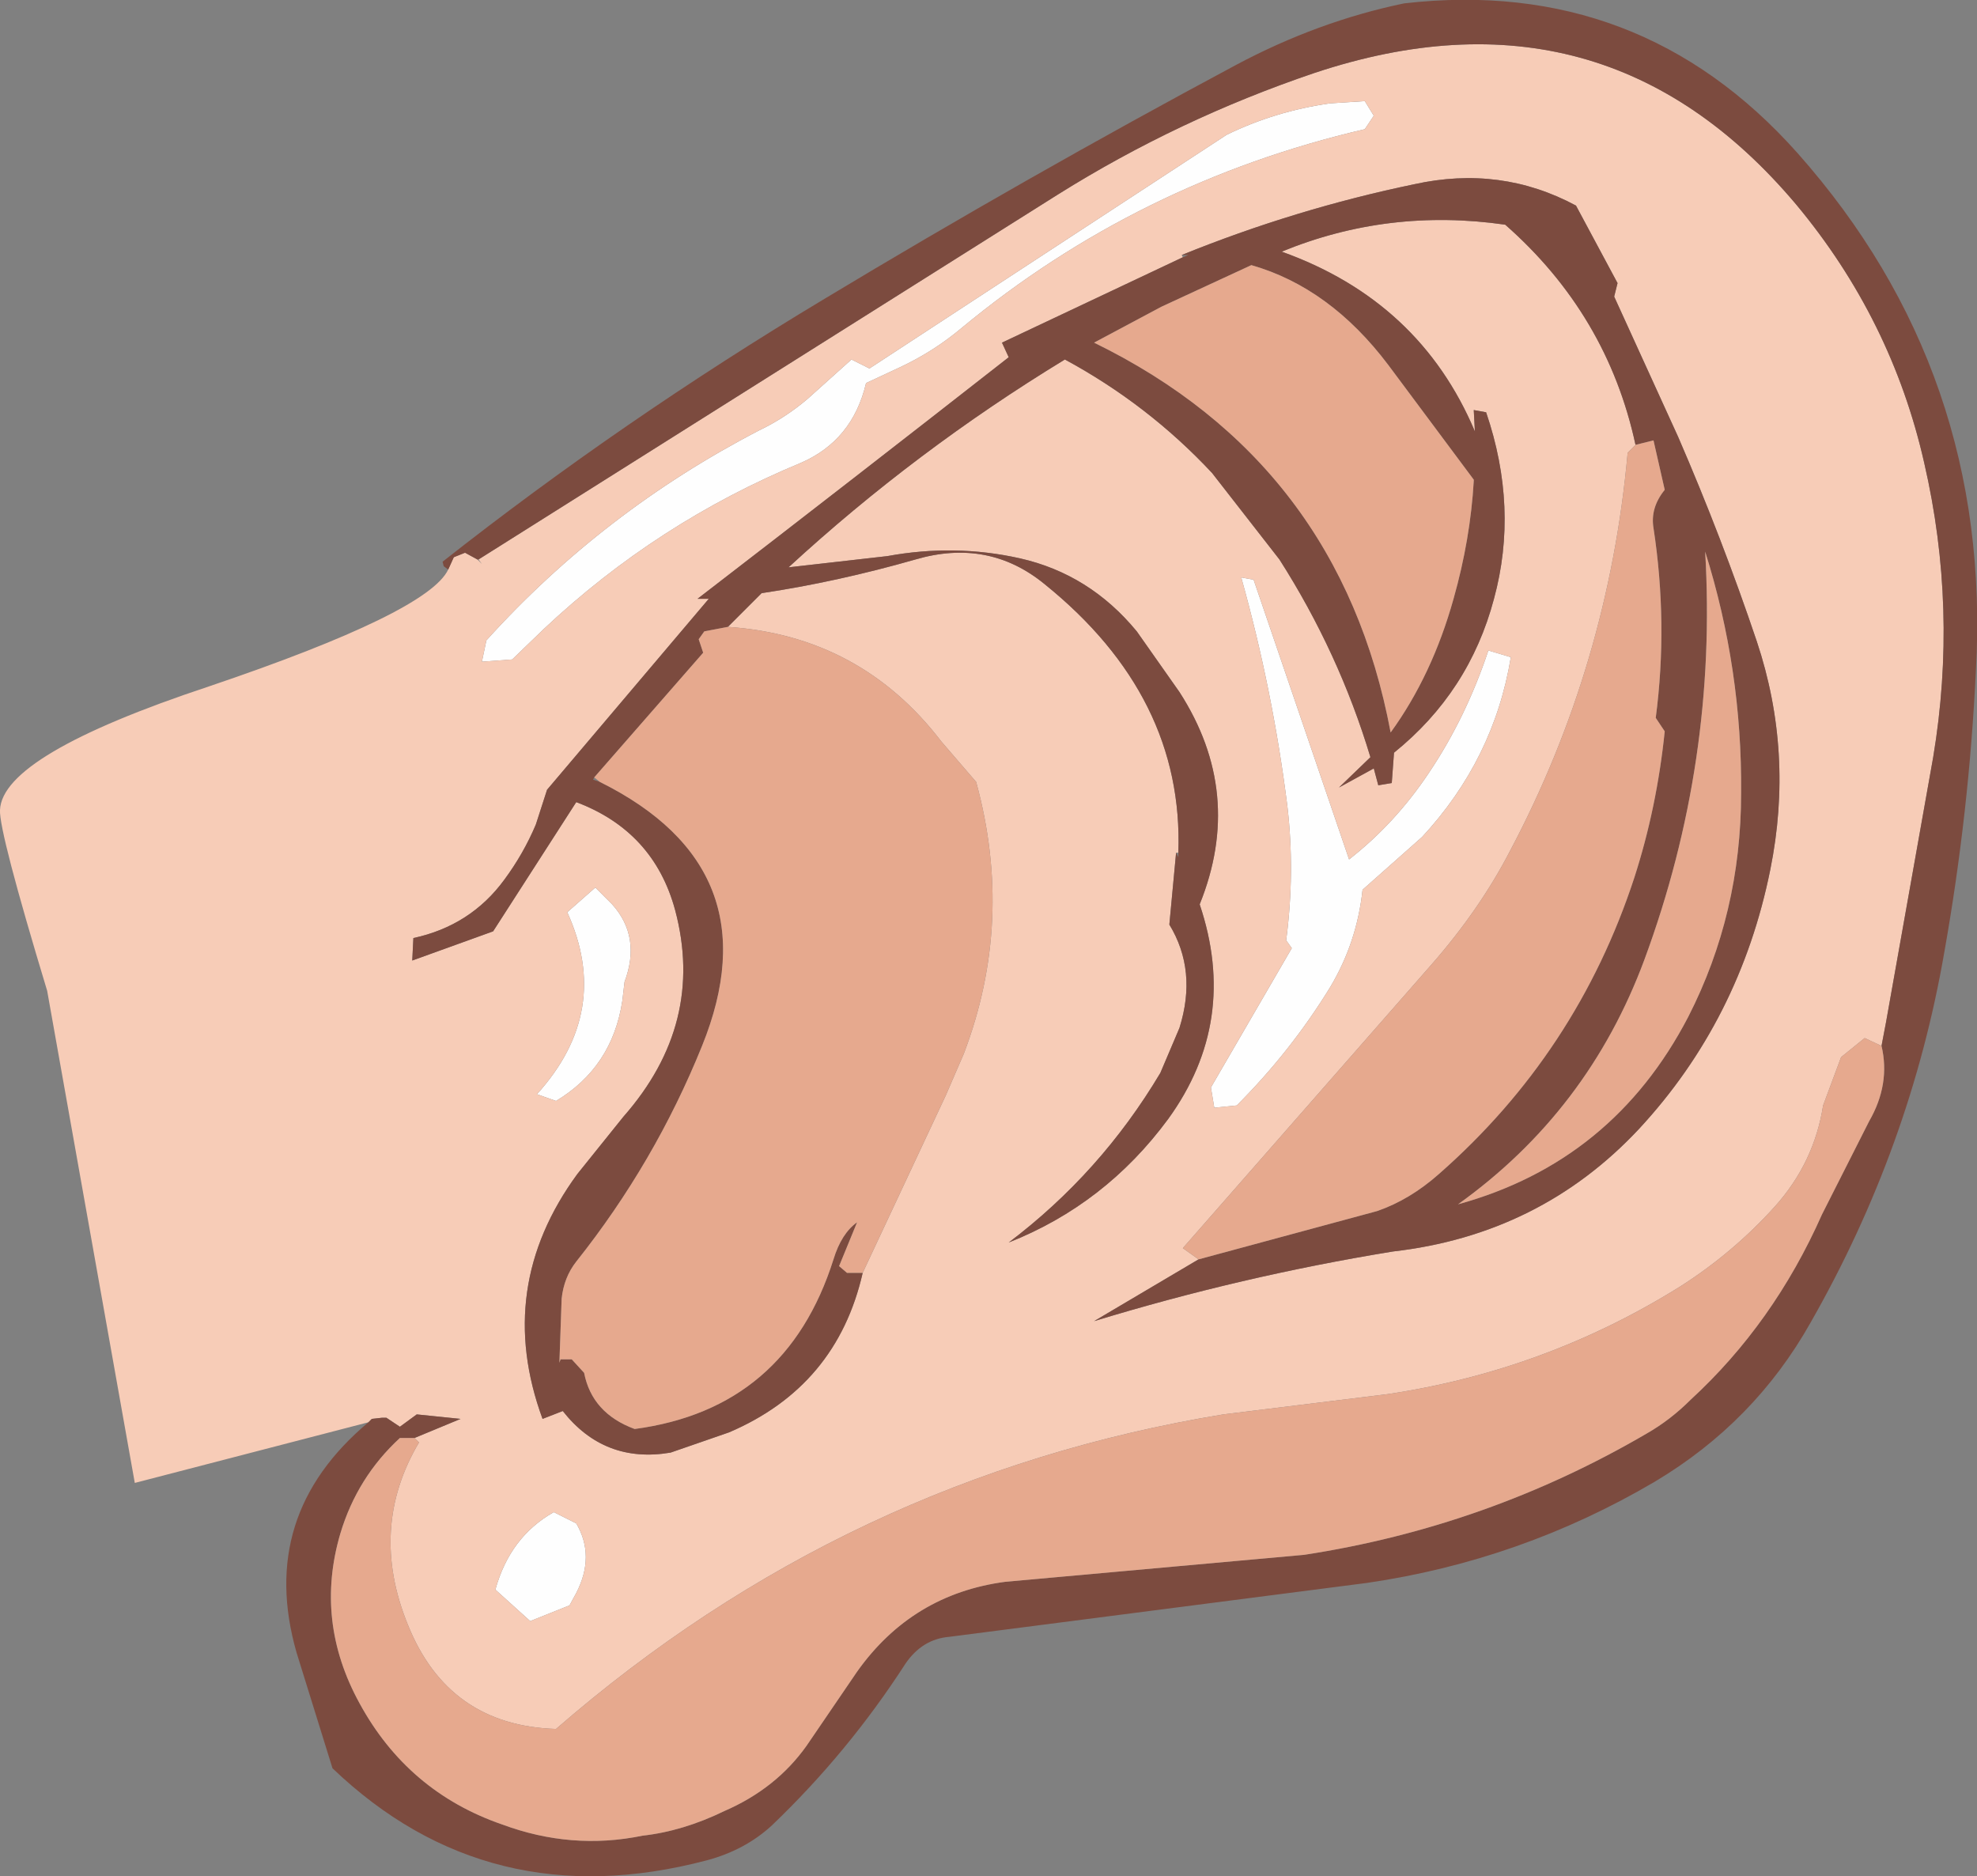
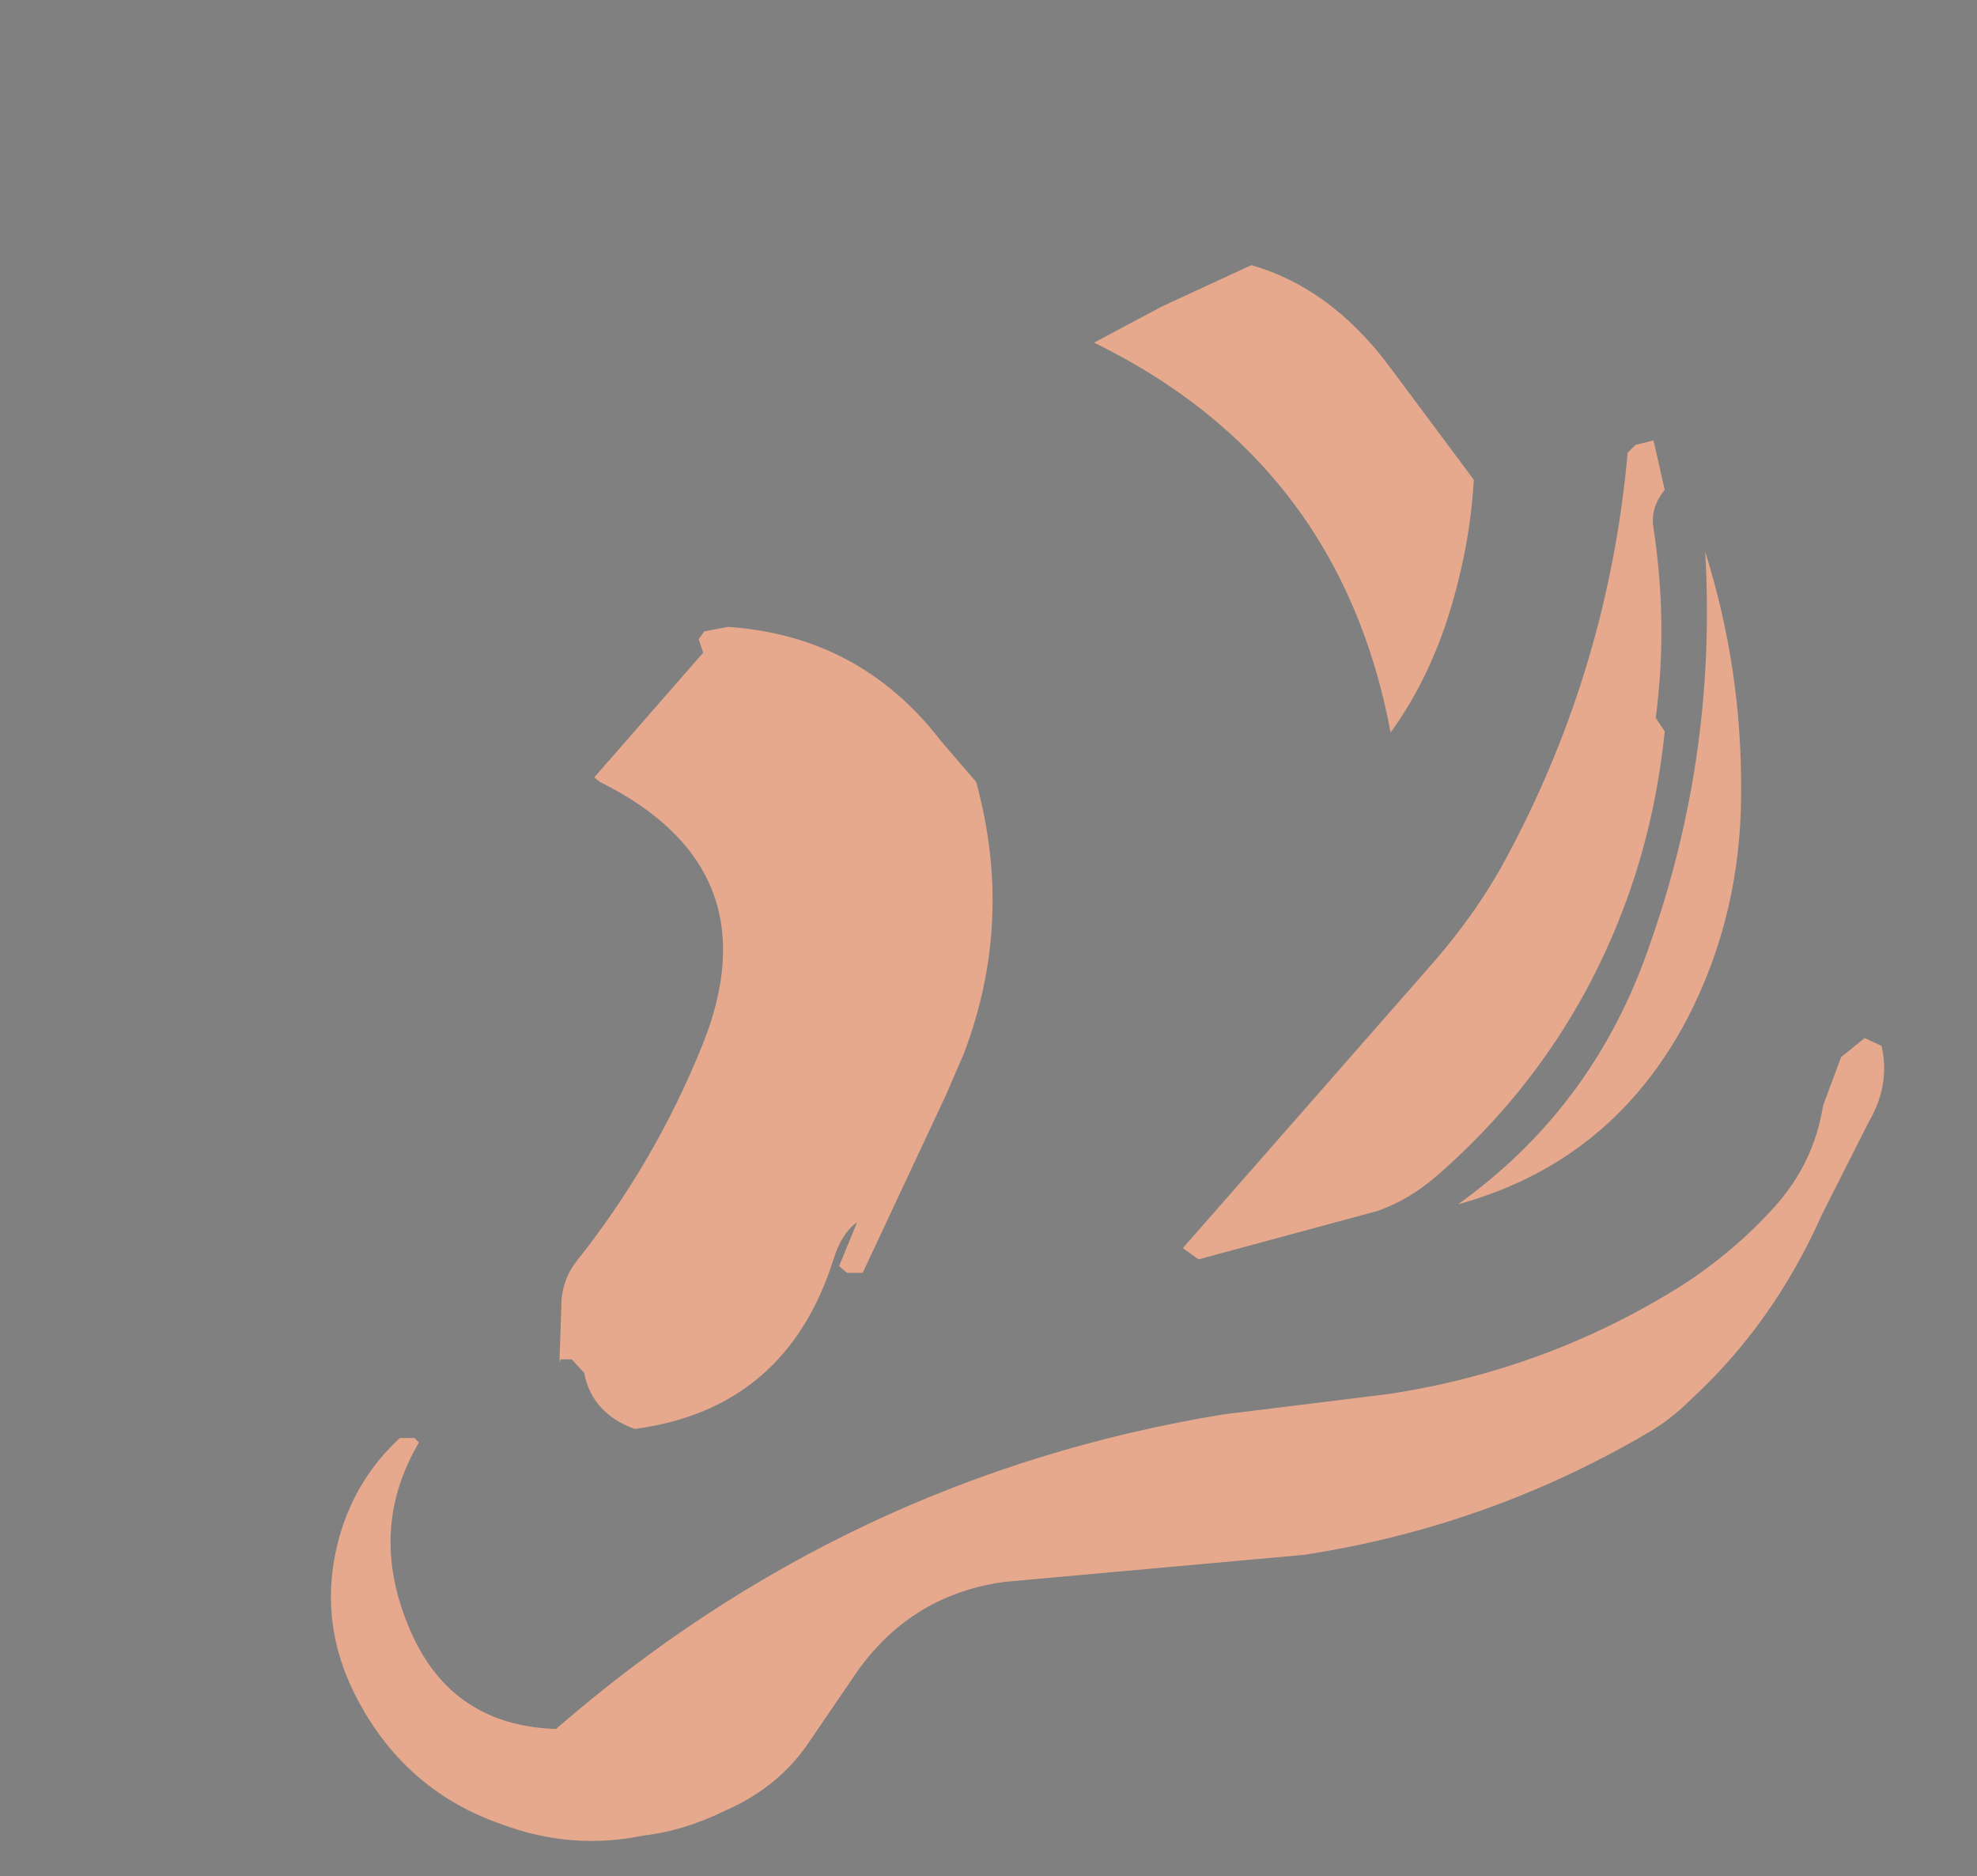
<svg xmlns="http://www.w3.org/2000/svg" height="83.5px" width="88.0px">
  <rect width="100%" height="100%" fill="#808080" stroke="none" />
  <g transform="matrix(1.0, 0.0, 0.0, 1.0, 50.35, 41.75)">
-     <path d="M10.8 -36.6 L10.4 -36.0 Q0.3 -33.65 -7.55 -27.15 -8.8 -26.1 -10.3 -25.4 L-11.8 -24.7 Q-12.4 -22.15 -14.7 -21.15 -21.1 -18.5 -26.15 -13.75 L-27.55 -12.4 -28.9 -12.3 -28.7 -13.25 Q-23.5 -19.0 -16.55 -22.6 -15.4 -23.15 -14.4 -24.0 L-12.45 -25.75 -11.65 -25.35 4.25 -35.75 Q6.4 -36.8 8.85 -37.15 L10.4 -37.25 10.8 -36.6 M15.9 -12.8 L16.9 -12.5 Q16.15 -7.95 12.95 -4.5 L10.3 -2.15 Q10.05 0.2 8.85 2.2 7.1 5.05 4.7 7.45 L3.7 7.55 3.55 6.65 7.15 0.45 6.9 0.1 Q7.3 -2.95 6.95 -5.9 6.3 -11.05 4.9 -16.05 L5.45 -15.95 9.7 -3.5 Q11.75 -5.1 13.25 -7.35 14.9 -9.8 15.9 -12.8 M-23.85 -2.25 L-23.1 -1.5 Q-21.8 -0.05 -22.55 1.95 L-22.65 2.8 Q-23.1 5.75 -25.6 7.25 L-26.45 6.95 Q-23.1 3.25 -25.1 -1.15 L-23.85 -2.25 M-25.7 25.55 L-24.7 26.05 Q-23.85 27.5 -24.7 29.15 L-25.0 29.7 -26.75 30.4 -28.3 29.0 Q-27.65 26.65 -25.7 25.55" fill="#fefefe" fill-rule="evenodd" stroke="none" />
-     <path d="M3.0 14.3 L-1.65 17.05 Q4.9 15.05 11.65 13.95 18.2 13.2 22.6 8.5 27.1 3.65 28.45 -3.05 29.5 -8.25 27.85 -13.2 26.3 -17.8 24.35 -22.3 L21.5 -28.55 21.65 -29.15 19.8 -32.6 Q16.45 -34.4 12.6 -33.55 7.3 -32.45 2.25 -30.4 L2.3 -30.3 -5.75 -26.5 -5.45 -25.85 Q-12.35 -20.45 -19.3 -15.1 L-18.8 -15.1 -26.0 -6.6 -26.5 -5.05 Q-27.05 -3.75 -27.9 -2.6 -29.4 -0.55 -31.95 0.0 L-32.0 1.0 -28.4 -0.3 -24.7 -6.05 Q-21.25 -4.75 -20.3 -1.25 -18.95 3.8 -22.6 7.95 L-24.65 10.5 Q-28.35 15.55 -26.2 21.4 L-25.3 21.05 Q-23.45 23.4 -20.5 22.9 L-17.9 22.0 Q-13.1 19.95 -11.95 14.9 L-8.25 7.0 -7.45 5.15 Q-5.2 -0.75 -6.9 -6.95 L-8.45 -8.75 Q-12.05 -13.45 -17.95 -13.85 L-16.45 -15.35 Q-13.1 -15.85 -9.6 -16.85 -6.35 -17.8 -3.85 -15.75 2.35 -10.75 2.1 -3.8 L2.0 -3.8 1.7 -0.6 Q2.95 1.45 2.15 4.0 L1.3 6.0 Q-1.35 10.45 -5.45 13.55 -1.15 11.85 1.65 8.05 4.8 3.7 3.05 -1.5 5.05 -6.45 2.15 -10.95 L0.25 -13.65 Q-1.85 -16.2 -4.95 -16.9 -7.85 -17.55 -10.85 -17.0 L-15.25 -16.5 Q-9.6 -21.7 -2.95 -25.75 0.75 -23.75 3.6 -20.7 L6.6 -16.85 Q9.25 -12.7 10.65 -8.05 L9.25 -6.7 10.8 -7.55 11.0 -6.8 11.6 -6.9 11.7 -8.25 Q15.05 -10.95 16.15 -15.1 17.25 -19.15 15.8 -23.4 L15.25 -23.5 15.3 -22.55 Q12.85 -28.35 6.7 -30.55 11.45 -32.5 16.65 -31.75 21.2 -27.75 22.45 -21.95 L22.1 -21.6 Q21.25 -12.15 16.85 -3.85 15.5 -1.25 13.35 1.2 L2.3 13.8 3.0 14.3 M10.8 -36.6 L10.4 -37.25 8.85 -37.15 Q6.4 -36.8 4.25 -35.75 L-11.65 -25.35 -12.45 -25.75 -14.4 -24.0 Q-15.4 -23.15 -16.55 -22.6 -23.5 -19.0 -28.7 -13.25 L-28.9 -12.3 -27.55 -12.4 -26.15 -13.75 Q-21.1 -18.5 -14.7 -21.15 -12.4 -22.15 -11.8 -24.7 L-10.3 -25.4 Q-8.8 -26.1 -7.55 -27.15 0.3 -33.65 10.4 -36.0 L10.8 -36.6 M-30.4 -16.4 L-30.15 -16.95 -29.65 -17.15 -29.1 -16.85 -28.9 -16.65 -29.05 -16.85 -3.25 -33.1 Q2.1 -36.45 8.15 -38.5 21.05 -42.8 29.6 -32.65 33.85 -27.55 35.3 -21.15 36.8 -14.65 35.7 -8.05 L33.6 3.75 33.4 4.8 32.65 4.45 31.6 5.3 30.8 7.45 Q30.4 10.0 28.65 11.95 26.8 14.0 24.45 15.5 18.45 19.25 11.4 20.3 L4.1 21.2 Q-12.65 23.95 -25.6 35.2 -30.4 35.05 -32.2 30.55 -33.95 26.25 -31.7 22.45 L-31.9 22.25 -29.85 21.4 -31.8 21.2 -32.55 21.75 -33.15 21.35 -33.2 21.35 -33.35 21.35 -33.8 21.4 -33.95 21.55 -44.35 24.25 -48.25 2.35 Q-50.4 -4.75 -50.35 -5.7 -50.25 -8.15 -41.05 -11.2 -31.3 -14.5 -30.4 -16.4 M15.9 -12.8 Q14.9 -9.8 13.25 -7.35 11.75 -5.1 9.7 -3.5 L5.45 -15.95 4.9 -16.05 Q6.3 -11.05 6.95 -5.9 7.3 -2.95 6.9 0.1 L7.15 0.45 3.55 6.65 3.7 7.55 4.7 7.45 Q7.1 5.05 8.85 2.2 10.05 0.2 10.3 -2.15 L12.95 -4.5 Q16.15 -7.95 16.9 -12.5 L15.9 -12.8 M-23.85 -2.25 L-25.1 -1.15 Q-23.1 3.25 -26.45 6.95 L-25.6 7.25 Q-23.1 5.75 -22.65 2.8 L-22.55 1.95 Q-21.8 -0.05 -23.1 -1.5 L-23.85 -2.25 M-25.7 25.55 Q-27.65 26.65 -28.3 29.0 L-26.75 30.4 -25.0 29.7 -24.7 29.15 Q-23.85 27.5 -24.7 26.05 L-25.7 25.55" fill="#f7ccb7" fill-rule="evenodd" stroke="none" />
-     <path d="M2.25 -30.4 Q7.3 -32.45 12.6 -33.55 16.45 -34.4 19.8 -32.6 L21.65 -29.15 21.5 -28.55 24.35 -22.3 Q26.3 -17.8 27.85 -13.2 29.5 -8.25 28.45 -3.05 27.1 3.65 22.6 8.5 18.2 13.2 11.65 13.95 4.9 15.05 -1.65 17.05 L3.0 14.3 10.95 12.15 Q12.4 11.65 13.7 10.5 19.85 5.1 22.4 -2.7 23.4 -5.8 23.75 -9.2 L23.35 -9.8 Q23.9 -14.0 23.25 -18.25 23.1 -19.15 23.75 -19.95 L23.25 -22.15 22.45 -21.95 Q21.2 -27.75 16.65 -31.75 11.45 -32.5 6.7 -30.55 12.85 -28.35 15.3 -22.55 L15.25 -23.5 15.8 -23.4 Q17.25 -19.15 16.15 -15.1 15.05 -10.95 11.7 -8.25 L11.6 -6.9 11.0 -6.8 10.8 -7.55 9.25 -6.7 10.65 -8.05 Q9.25 -12.7 6.6 -16.85 L3.6 -20.7 Q0.75 -23.75 -2.95 -25.75 -9.6 -21.7 -15.25 -16.5 L-10.85 -17.0 Q-7.85 -17.55 -4.95 -16.9 -1.85 -16.2 0.25 -13.65 L2.15 -10.95 Q5.05 -6.45 3.05 -1.5 4.8 3.7 1.65 8.05 -1.15 11.85 -5.45 13.55 -1.35 10.45 1.3 6.0 L2.15 4.0 Q2.95 1.45 1.7 -0.6 L2.0 -3.8 2.1 -3.6 2.1 -3.8 Q2.35 -10.75 -3.85 -15.75 -6.35 -17.8 -9.6 -16.85 -13.1 -15.85 -16.45 -15.35 L-17.95 -13.85 -19.0 -13.65 -19.25 -13.3 -19.05 -12.7 -23.9 -7.15 -23.95 -7.05 -23.65 -6.95 Q-15.9 -3.1 -19.1 4.8 -21.2 10.0 -24.7 14.4 -25.25 15.1 -25.35 16.05 L-25.45 18.9 -25.4 18.75 -24.9 18.75 -24.35 19.35 Q-24.0 21.15 -22.1 21.85 -15.35 20.95 -13.25 14.3 -12.9 13.15 -12.2 12.65 L-13.0 14.6 -12.65 14.9 -12.05 14.9 -11.95 14.9 Q-13.1 19.95 -17.9 22.0 L-20.5 22.9 Q-23.45 23.4 -25.3 21.05 L-26.2 21.4 Q-28.35 15.55 -24.65 10.5 L-22.6 7.95 Q-18.95 3.8 -20.3 -1.25 -21.25 -4.75 -24.7 -6.05 L-28.4 -0.3 -32.0 1.0 -31.95 0.0 Q-29.4 -0.55 -27.9 -2.6 -27.05 -3.75 -26.5 -5.05 L-26.0 -6.6 -18.8 -15.1 -19.3 -15.1 Q-12.35 -20.45 -5.45 -25.85 L-5.75 -26.5 2.3 -30.3 2.55 -30.4 2.25 -30.4 M5.35 -29.95 L1.35 -28.1 -1.65 -26.5 Q9.3 -21.15 11.55 -9.15 13.4 -11.7 14.35 -15.1 15.1 -17.75 15.25 -20.35 L15.25 -20.4 11.45 -25.5 Q8.85 -28.95 5.35 -29.95 M-30.4 -16.4 L-30.6 -16.55 -30.65 -16.75 Q-22.65 -23.05 -13.65 -28.45 -4.6 -33.9 4.65 -38.85 8.3 -40.8 12.15 -41.6 22.65 -42.8 29.65 -34.95 38.35 -25.15 37.6 -11.9 37.3 -5.6 36.2 0.6 34.7 9.3 30.25 17.1 27.75 21.55 23.3 24.2 17.35 27.7 10.5 28.7 L-8.1 31.1 Q-9.3 31.2 -10.05 32.3 -12.6 36.25 -16.0 39.5 -17.2 40.6 -18.9 41.05 -28.6 43.6 -35.55 36.95 L-37.15 31.8 Q-38.9 25.7 -33.95 21.55 L-33.8 21.4 -33.35 21.35 -33.2 21.35 -33.15 21.35 -32.55 21.75 -31.8 21.2 -29.85 21.4 -31.9 22.25 -32.55 22.25 Q-34.45 24.0 -35.2 26.5 -36.35 30.4 -34.35 34.05 -32.2 38.0 -28.0 39.45 -24.9 40.6 -21.75 39.95 -19.95 39.75 -18.1 38.85 -15.8 37.85 -14.45 35.95 L-12.2 32.65 Q-9.75 29.2 -5.6 28.65 L7.7 27.45 Q15.85 26.2 22.95 22.05 24.0 21.45 24.9 20.55 28.6 17.15 30.75 12.3 L32.85 8.15 Q33.8 6.5 33.4 4.8 L33.6 3.75 35.7 -8.05 Q36.8 -14.65 35.3 -21.15 33.85 -27.55 29.6 -32.65 21.05 -42.8 8.15 -38.5 2.1 -36.45 -3.25 -33.1 L-29.05 -16.85 -29.1 -16.85 -29.65 -17.15 -30.15 -16.95 -30.4 -16.4 M27.15 -6.45 Q27.2 -11.95 25.55 -17.2 26.1 -7.85 22.85 0.95 20.35 7.7 14.55 11.85 21.45 9.95 24.8 3.5 27.15 -1.1 27.15 -6.45" fill="#7c4b3f" fill-rule="evenodd" stroke="none" />
    <path d="M-11.95 14.9 L-12.05 14.9 -12.65 14.9 -13.0 14.6 -12.2 12.65 Q-12.9 13.15 -13.25 14.3 -15.35 20.95 -22.1 21.85 -24.0 21.15 -24.35 19.35 L-24.9 18.75 -25.4 18.75 -25.45 18.9 -25.35 16.05 Q-25.25 15.1 -24.7 14.4 -21.2 10.0 -19.1 4.8 -15.9 -3.1 -23.65 -6.95 L-23.9 -7.15 -19.05 -12.7 -19.25 -13.3 -19.0 -13.65 -17.95 -13.85 Q-12.05 -13.45 -8.45 -8.75 L-6.9 -6.95 Q-5.2 -0.75 -7.45 5.15 L-8.25 7.0 -11.95 14.9 M22.45 -21.95 L23.25 -22.15 23.75 -19.95 Q23.1 -19.15 23.25 -18.25 23.9 -14.0 23.35 -9.8 L23.75 -9.2 Q23.4 -5.8 22.4 -2.7 19.85 5.1 13.7 10.5 12.4 11.65 10.95 12.15 L3.0 14.3 2.3 13.8 13.35 1.2 Q15.5 -1.25 16.85 -3.85 21.25 -12.15 22.1 -21.6 L22.45 -21.95 M5.35 -29.95 Q8.85 -28.95 11.45 -25.5 L15.25 -20.4 15.25 -20.35 Q15.1 -17.75 14.35 -15.1 13.4 -11.7 11.55 -9.15 9.3 -21.15 -1.65 -26.5 L1.35 -28.1 5.35 -29.95 M33.4 4.8 Q33.8 6.5 32.85 8.15 L30.75 12.3 Q28.6 17.15 24.9 20.55 24.0 21.45 22.95 22.05 15.85 26.2 7.7 27.45 L-5.6 28.65 Q-9.75 29.2 -12.2 32.65 L-14.45 35.95 Q-15.8 37.85 -18.1 38.85 -19.95 39.75 -21.75 39.95 -24.9 40.6 -28.0 39.45 -32.2 38.0 -34.35 34.05 -36.35 30.4 -35.2 26.5 -34.45 24.0 -32.55 22.25 L-31.9 22.25 -31.7 22.45 Q-33.95 26.25 -32.2 30.55 -30.4 35.05 -25.6 35.2 -12.65 23.95 4.1 21.2 L11.4 20.3 Q18.45 19.25 24.45 15.5 26.8 14.0 28.65 11.95 30.4 10.0 30.8 7.45 L31.6 5.3 32.65 4.45 33.4 4.8 M27.15 -6.45 Q27.15 -1.1 24.8 3.5 21.45 9.95 14.55 11.85 20.35 7.7 22.85 0.95 26.1 -7.85 25.55 -17.2 27.2 -11.95 27.15 -6.45" fill="#e6a98e" fill-rule="evenodd" stroke="none" />
  </g>
</svg>